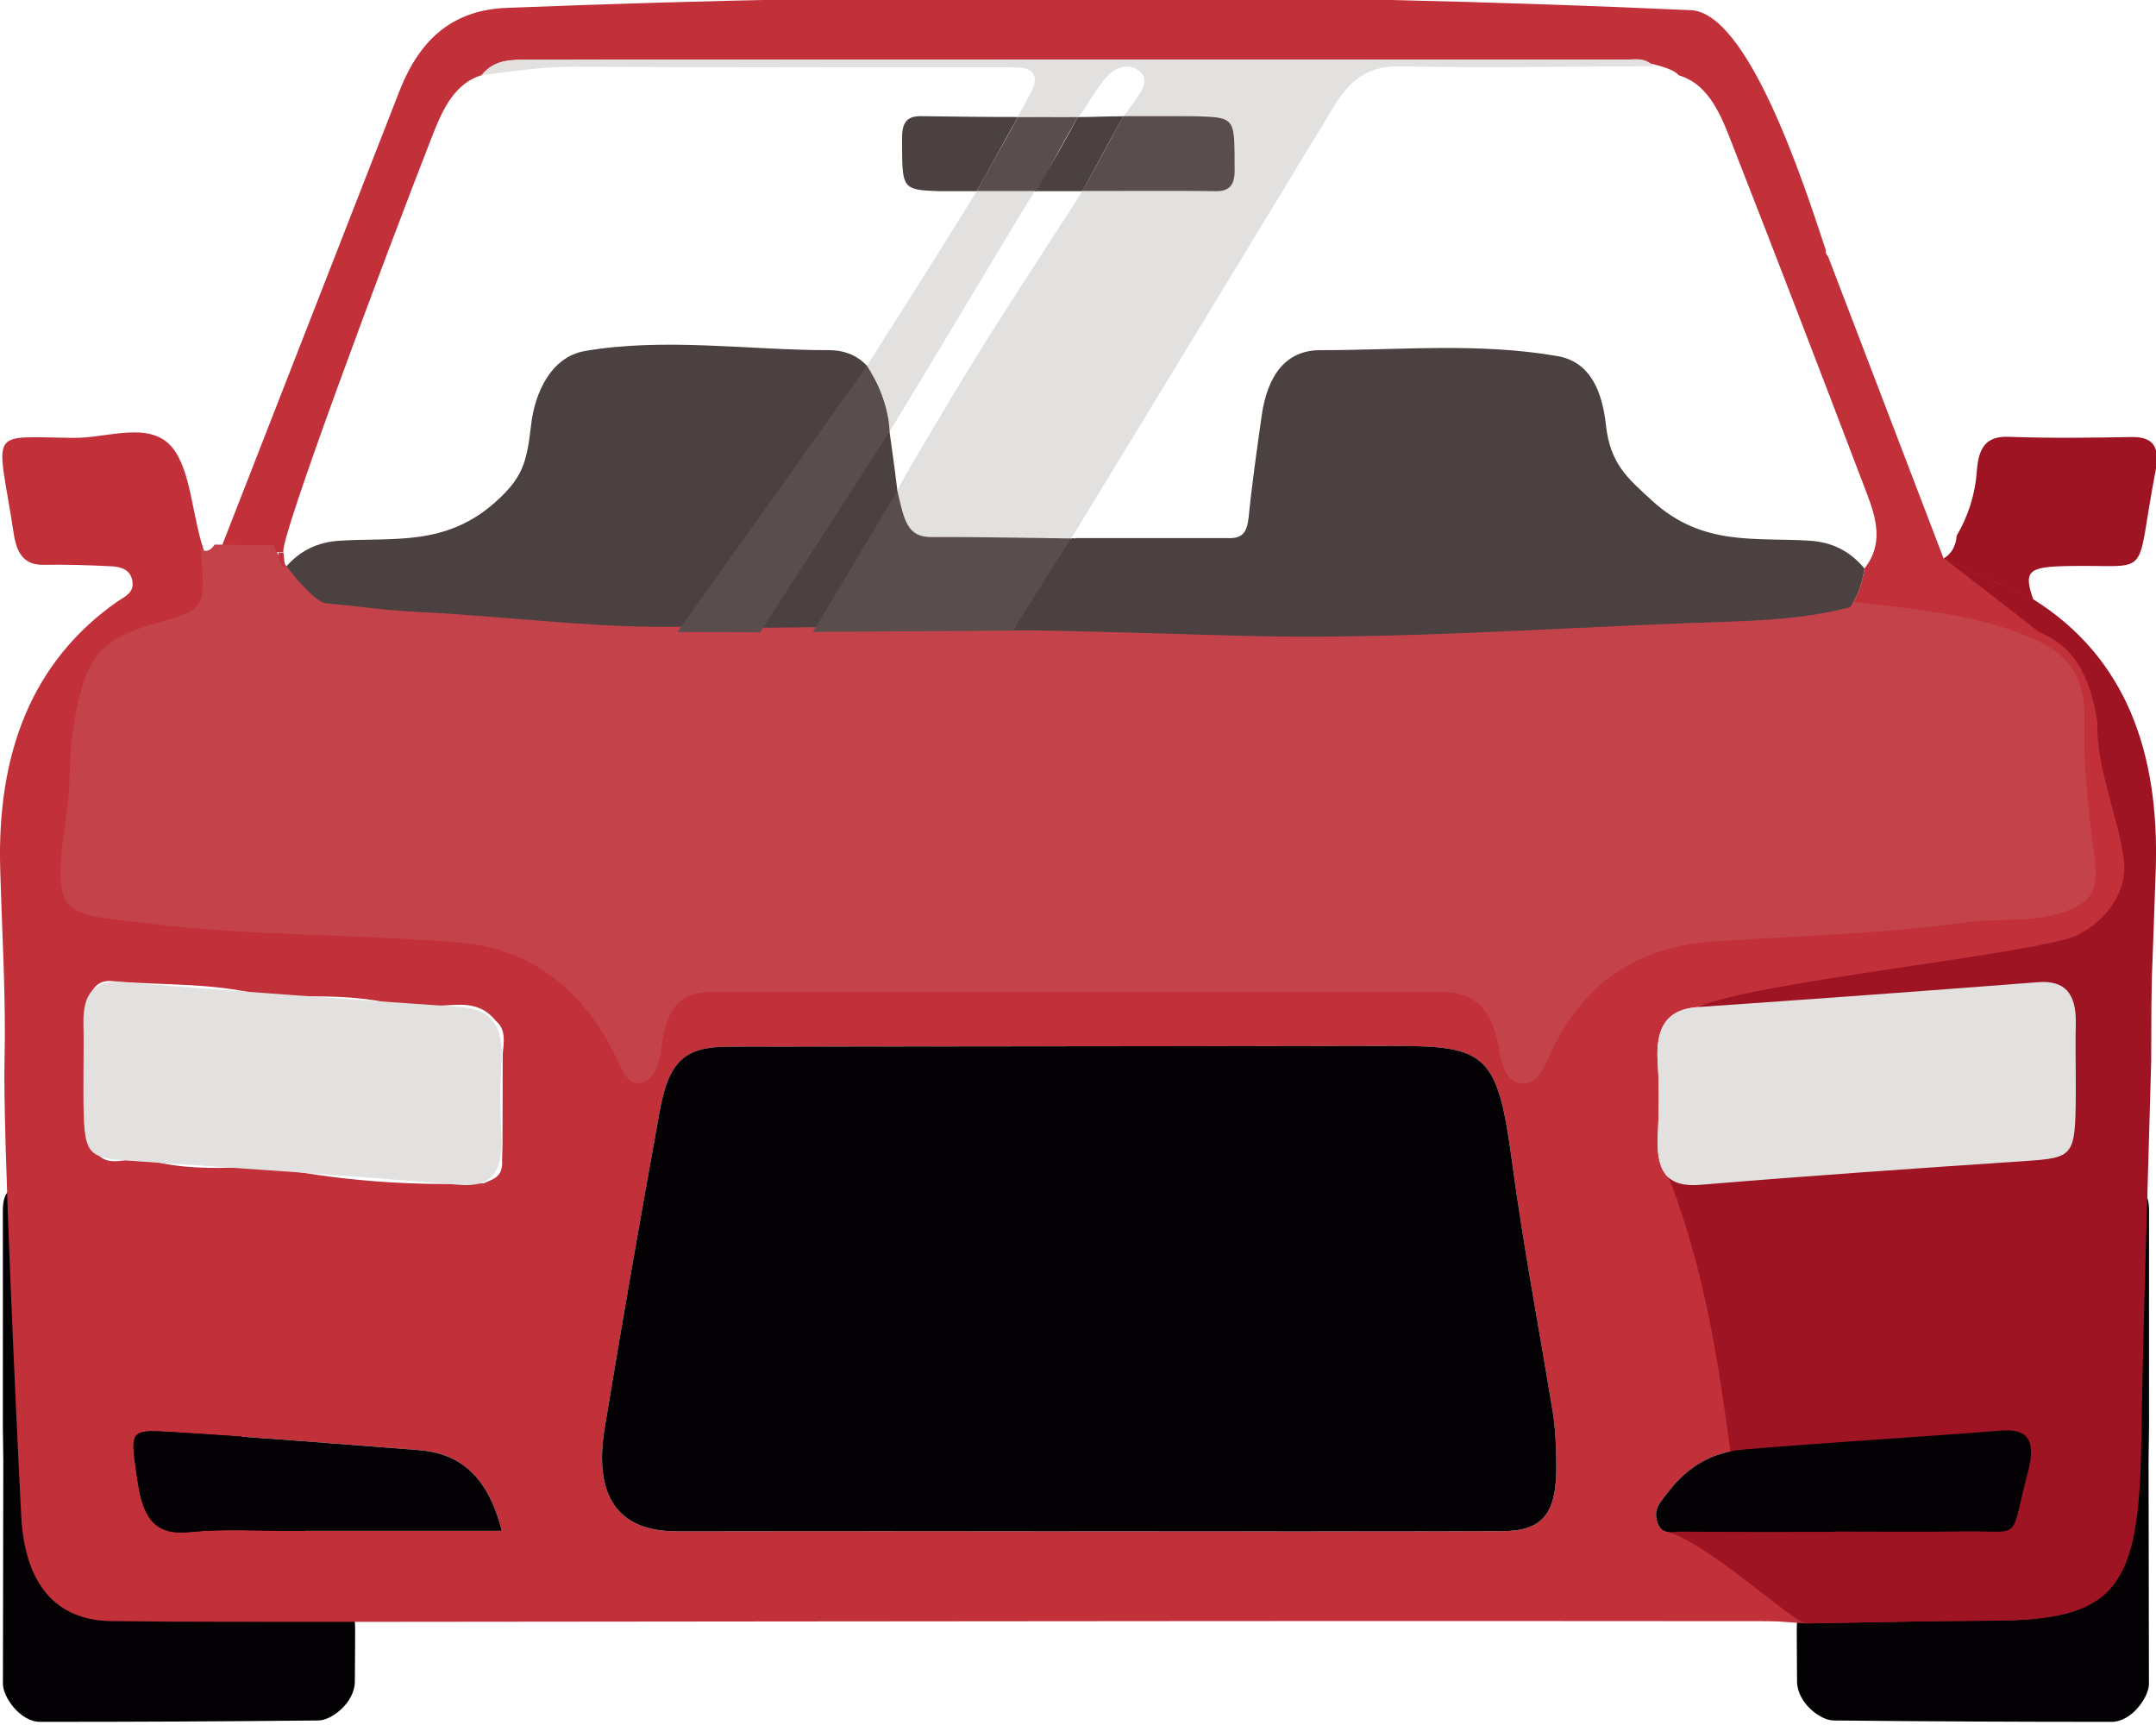
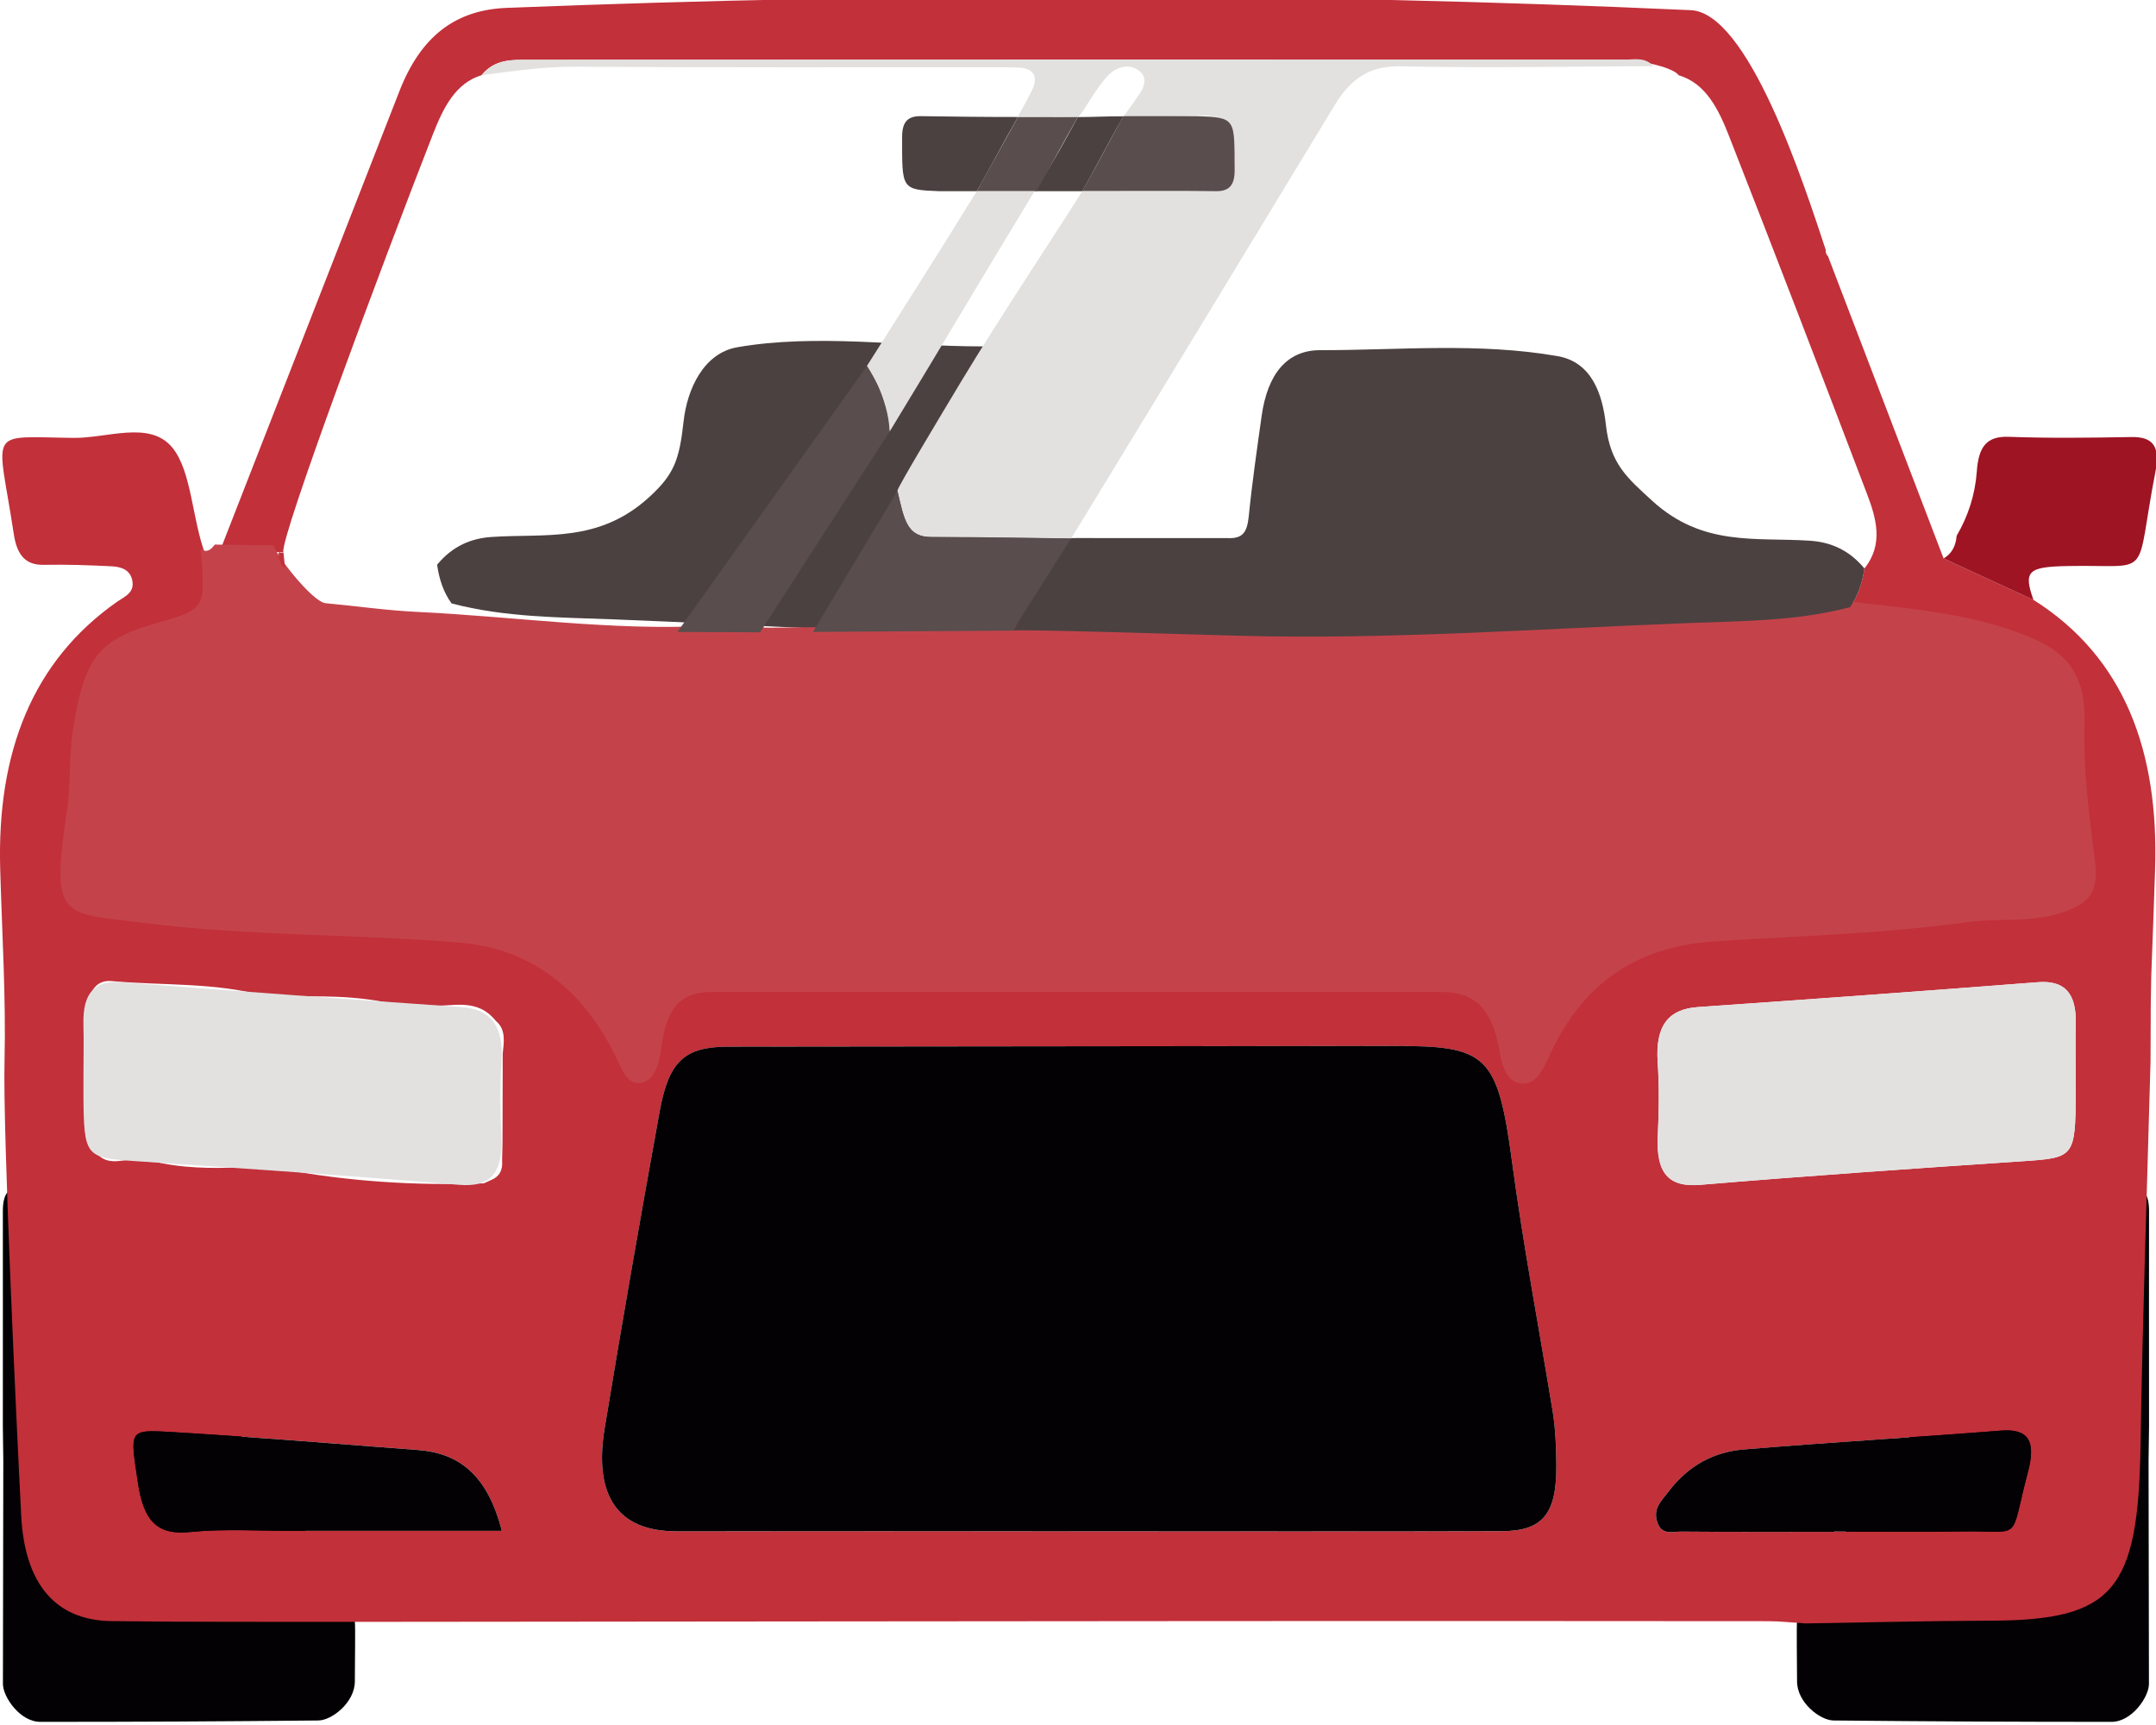
<svg xmlns="http://www.w3.org/2000/svg" version="1.1" id="Capa_1" x="0px" y="0px" width="500px" height="400px" viewBox="0 0 500 400" enable-background="new 0 0 500 400" xml:space="preserve">
  <g>
    <path fill="#030104" d="M82.292,376.09c0.158,1.184,0,8.73,0,13.793c0,4.902-5.336,9.035-8.456,9.069   c-23.126,0.223-41.345,0.319-64.485,0.319c-4.745,0-8.672-5.827-8.672-8.779c0.014-18.941,0.058-32.938,0.086-51.839   c-0.038-2.613-0.077-5.268-0.105-7.929c0.024-15.1,0-42.949,0-49.918C0.659,249.989,82.292,366.533,82.292,376.09" />
    <path fill="#030104" d="M416.757,376.09c-0.153,1.184,0,8.73,0,13.793c0,4.902,5.335,9.035,8.455,9.069   c23.126,0.223,41.341,0.319,64.481,0.319c4.744,0,8.672-5.827,8.672-8.779c-0.017-18.941-0.061-32.938-0.088-51.839   c0.039-2.613,0.078-5.268,0.11-7.929c-0.027-15.1,0-42.949,0-49.918C498.39,249.989,416.757,366.533,416.757,376.09" />
    <path fill="#E2E1E0" d="M79.628,53.712c-0.289,0.6-0.558,1.2-0.836,1.791C79.07,54.912,79.349,54.312,79.628,53.712" />
    <path fill="#C2303A" d="M92.626,21.147C97.602,8.4,105.619,2.288,117.536,1.824c91.419-3.61,182.843-3.61,274.267,0.522   c13.58,0.02,26.6,40.453,31.607,55.605c-0.061,0.6,0.101,1.084,0.508,1.428c8.941,23.379,17.902,46.744,26.823,70.118   c6.952,3.194,13.893,6.397,20.844,9.601c21.064,13.279,29.14,35.062,28.198,62.718c-0.271,8.209-0.578,16.416-0.885,24.608   c-0.039,2.235-0.076,4.485-0.115,6.731c-0.021,4.297-0.029,8.604-0.049,12.904c-0.8,29.666-1.855,59.354-2.317,89.02   c-0.513,33.701-6.19,40.603-34.552,40.728c-14.41,0.051-28.823,0.407-43.239,0.641c-2.889-0.186-5.772-0.52-8.647-0.52   c-41.551-0.038-83.121-0.048-124.684-0.026c-67.836,0.038-135.691,0.126-203.552,0.183c-18.906-0.047-36.956,0.068-55.867-0.173   c-13.109-0.166-20.142-8.75-20.954-24.42c-1.129-21.816-4.269-88.965-3.87-105.374c0.356-14.888-0.591-29.781-1.005-44.668   c-0.759-26.907,7.394-48.089,27.141-61.935c1.539-1.074,3.836-1.926,3.557-4.481c-0.308-2.971-2.74-3.61-4.835-3.717   c-5.254-0.261-10.528-0.445-15.777-0.339c-4.167,0.083-6.172-2.226-6.913-7.032c-3.797-25.005-6.599-22.624,13.854-22.406   c7.788,0.092,17.574-4.05,22.805,2.144c4.648,5.517,4.625,16.841,7.84,25.146c1.245,13.58,1.245,13.58-10.695,16.928   c-13.066,3.659-16.113,8.072-18.661,23.462c-1.047,6.32-0.51,12.669-1.461,18.84c-3.797,24.821-1.144,22.973,17.449,25.295   c24.227,3.028,48.744,2.529,73.081,4.48c15.07,1.221,27.587,9.186,35.74,25.273c1.529,3.008,2.789,7.033,6.076,6.463   c3.495-0.592,3.355-5.334,3.778-8.465c1.211-8.959,5.667-12.123,12.69-12.112c56.117,0.038,112.234-0.038,168.331,0.021   c7.369,0,12.45,3.805,14.096,13.201c0.484,2.777,0.402,6.958,3.821,7.463c3.394,0.504,5.147-2.852,6.504-5.837   c8.31-18.155,21.798-25.192,38.167-26.269c19.382-1.277,38.83-1.719,58.061-4.332c8.03-1.096,16.306,0.4,24.17-2.928   c4.643-1.955,6.426-4.385,5.537-11.154c-1.317-10.216-2.712-20.553-2.364-31.083c0.326-10.449-3.827-15.622-12.129-19.102   c-13.291-5.57-27.126-6.49-40.896-8.154c1.886-2.584,2.886-5.638,3.354-8.982c4.494-5.575,2.793-11.625,0.591-17.364   c-10.518-27.633-21.107-55.228-31.881-82.696c-2.451-6.301-5.412-12.471-11.776-14.32c-1.402-2.076-10.354-3.615-12.642-3.615   c-84.644-0.029-169.283-0.01-253.924,0.021c-3.928,0.01-7.957-0.232-11.062,3.576c-6.023,1.825-8.859,7.535-11.253,13.647   c-11.634,29.743-35.66,94.136-34.69,96.938c-4.537-0.063-10.219-0.111-14.757-0.174 M20.396,255.686   c-0.211,3.369-1.057,6.834,0.962,9.877c1.913,4.474,5.201,3.873,8.475,3.347l4.725,0.13c7.292,1.951,14.686,1.951,22.093,1.605   c2.672,0.103,5.345,0.213,8.018,0.314c15.757,2.996,31.602,4.021,47.536,3.439c0.562-0.267,1.14-0.519,1.726-0.783   c1.817-0.749,2.731-2.211,2.51-4.598l0.096-3.81c0.019-6.944,0.039-13.913,0.048-20.856c0.288-2.783,0.784-5.629-1.578-7.6   c-4.499-5.607-10.258-3.188-15.579-3.552c-2.64-0.104-5.268-0.216-7.903-0.313c-8.874-2.146-17.848-1.923-26.828-1.736   c-1.091-0.063-2.177-0.121-3.269-0.204c-11.729-3.198-23.732-2.376-35.596-3.45c-2.812-0.252-4.985,1.52-5.244,5.42   c-0.048,1.258-0.106,2.521-0.164,3.773C19.608,243.031,19.666,249.355,20.396,255.686 M250.949,355.088   c32.419,0,64.837,0.053,97.255-0.029c9.634-0.02,12.844-3.998,12.729-15.494c-0.039-4.104-0.193-8.275-0.85-12.282   c-3.162-19.251-6.809-38.357-9.407-57.755c-3.356-25.082-5.856-27.014-27.479-26.983c-51.387,0.062-102.783,0.111-154.169,0.164   c-10.157,0.01-13.892,3.199-16.055,15.062c-4.413,24.431-8.715,48.896-12.748,73.43c-2.61,15.917,3.24,23.9,16.642,23.883   C188.227,355.039,219.588,355.068,250.949,355.088 M481.371,248.891c0-3.808-0.08-7.617,0.025-11.426   c0.178-7.389-2.779-10.173-8.787-9.708c-26.268,2.042-52.541,3.949-78.836,5.771c-6.895,0.471-9.912,4.347-9.344,12.767   c0.385,5.679,0.303,11.446,0.026,17.132c-0.423,8.641,2.521,11.932,9.825,11.319c24.935-2.093,49.907-3.817,74.865-5.481   c11.854-0.789,12.143-0.953,12.246-15.606C481.396,252.07,481.396,250.475,481.371,248.891 M425.37,355.214c0-0.02,0-0.039,0-0.059   c9.994,0,19.992,0.126,29.991-0.038c14.024-0.226,10.547,2.748,14.947-13.832c1.896-7.123,0.099-10.027-6.236-9.543   c-19.911,1.565-39.86,2.71-59.771,4.385c-6.662,0.562-12.633,3.527-17.392,9.804c-1.701,2.219-3.615,3.839-2.562,7.066   c1.014,3.116,3.564,2.146,5.5,2.168C401.695,355.262,413.531,355.214,425.37,355.214 M116.373,354.98   c-3.384-13.213-10.152-18.053-19.387-18.748c-19.142-1.451-38.273-3.05-57.434-4.183c-9.931-0.58-9.334-0.329-7.575,11.691   c1.336,9.06,4.542,12.271,12.065,11.509c7.845-0.783,15.776-0.271,23.689-0.281C83.69,354.961,99.654,354.98,116.373,354.98" />
-     <path fill="#4B4140" d="M248.968,124.779c-11.758,2.018-23.578,0.43-35.37,0.88c-3.288,0.121-4.432-2.052-4.821-5.856   c-0.774-7.825-1.913-15.612-3-23.398c-1.365-9.606-5.792-15.211-13.546-15.206c-18.358,0.015-38.312-2.99-56.621,0.204   c-7.841,1.365-11.634,9.766-12.451,17.218c-0.991,8.944-2.188,12.254-7.994,17.553c-11.681,10.651-23.997,8.391-36.466,9.214   c-4.913,0.315-9.2,2.192-12.7,6.437c0.471,3.339,1.471,6.407,3.354,8.978c12.374,3.262,25.016,3.213,37.534,3.697   c34.658,1.321,69.297,3.862,104.014,2.943c13.651-0.358,27.312-0.291,40.926-2.014c3.825-0.493,7.778,0.503,11.671,0.808   c-3.855-6.809-7.719-13.642-11.584-20.456L248.968,124.779z" />
+     <path fill="#4B4140" d="M248.968,124.779c-3.288,0.121-4.432-2.052-4.821-5.856   c-0.774-7.825-1.913-15.612-3-23.398c-1.365-9.606-5.792-15.211-13.546-15.206c-18.358,0.015-38.312-2.99-56.621,0.204   c-7.841,1.365-11.634,9.766-12.451,17.218c-0.991,8.944-2.188,12.254-7.994,17.553c-11.681,10.651-23.997,8.391-36.466,9.214   c-4.913,0.315-9.2,2.192-12.7,6.437c0.471,3.339,1.471,6.407,3.354,8.978c12.374,3.262,25.016,3.213,37.534,3.697   c34.658,1.321,69.297,3.862,104.014,2.943c13.651-0.358,27.312-0.291,40.926-2.014c3.825-0.493,7.778,0.503,11.671,0.808   c-3.855-6.809-7.719-13.642-11.584-20.456L248.968,124.779z" />
    <path fill="#C4434B" d="M430.072,139.591c13.852,1.716,27.757,2.648,41.15,8.367c8.348,3.558,12.524,8.873,12.196,19.592   c-0.34,10.789,1.072,21.389,2.388,31.87c0.881,6.943-0.918,9.43-5.58,11.439c-7.91,3.402-16.218,1.88-24.309,2.994   c-19.348,2.688-38.912,3.14-58.408,4.449c-16.461,1.105-30.029,8.321-38.394,26.941c-1.363,3.061-3.134,6.484-6.539,5.984   c-3.441-0.521-4.365-4.809-4.849-7.652c-1.654-9.643-5.762-13.537-13.174-13.537c-56.436-0.061-112.886,0.023-169.322-0.021   c-7.074-0.01-10.556,3.25-11.785,12.422c-0.425,3.209-1.274,8.074-4.795,8.674c-3.307,0.586-4.583-3.537-6.107-6.627   c-8.207-16.488-20.798-24.674-35.962-25.913c-24.467-2.011-49.139-1.499-73.51-4.601c-18.703-2.387-21.372-0.481-17.552-25.939   c0.943-6.323,0.421-12.823,1.47-19.324c2.568-15.782,5.628-20.302,18.771-24.06c12.001-3.43,12.001-3.43,10.754-17.359   c1.369,0.967,2.384,0.248,3.288-1.012c4.566,0.074,9.125,0.124,13.685,0.188l0.049,0.04c0.019,1.587,8.797,13.072,12.003,13.369   c7.078,0.65,14.128,1.683,21.218,2.016c22.583,1.071,45.077,4.422,67.726,3.226c4.666,0.139,9.333,0.292,14.003,0.437   c3.221-0.029,6.47-0.068,9.701-0.104c15.531-0.105,31.053-0.203,46.6-0.303c3.921-0.318,39.183,0.864,52.918,1.232   c34.923,0.958,69.765-1.667,104.633-3.027C404.919,142.881,417.637,142.936,430.072,139.591" />
    <path fill="#9E1423" d="M471.58,139.104c-6.941-3.199-13.893-6.407-20.834-9.606c1.837-1.074,2.836-2.841,3.029-5.28   c2.625-4.447,4.285-9.529,4.661-14.823c0.412-5.972,2.386-8.28,7.423-8.106c9.46,0.349,18.931,0.223,28.391,0.054   c4.777-0.082,6.825,1.858,5.634,7.961c-4.976,25.658-0.173,21.535-20.438,21.952C470.288,131.438,469.225,132.45,471.58,139.104" />
    <path fill="#E2E1E0" d="M65.265,90.056c-0.246,0.527-0.485,1.079-0.721,1.616C64.789,91.135,65.019,90.598,65.265,90.056" />
    <path fill="#030104" d="M250.949,355.078c-31.361-0.01-62.722-0.039-94.083,0c-13.401,0.02-19.252-7.966-16.642-23.878   c4.028-24.536,8.326-49.015,12.748-73.435c2.153-11.86,5.888-15.052,16.06-15.062c51.381-0.054,102.778-0.103,154.163-0.164   c21.623-0.029,24.123,1.912,27.48,26.983c2.602,19.396,6.256,38.509,9.407,57.755c0.653,4.017,0.81,8.178,0.849,12.28   c0.113,11.498-3.097,15.479-12.729,15.496C315.786,355.141,283.368,355.088,250.949,355.078" />
    <path fill="#4B4140" d="M249.396,124.779c12.209,0,23.486,0,35.375,0c3.287,0.121,4.432-1.171,4.82-4.976   c0.776-7.825,1.916-15.612,3.004-23.396c1.363-9.606,5.787-15.211,13.547-15.206c18.356,0.015,36.737-1.814,55.055,1.375   c7.841,1.359,10.427,8.57,11.242,16.023c0.989,8.948,4.972,12.268,10.771,17.567c11.684,10.651,23.997,8.392,36.467,9.214   c4.913,0.315,9.194,2.192,12.7,6.437c-0.472,3.339-1.472,6.407-3.354,8.977c-12.373,3.262-25.018,3.208-37.533,3.688   c-34.658,1.326-69.303,3.867-104.014,2.942c-13.662-0.354-48.708-1.515-52.606-1.2" />
    <path fill="#E2E1E0" d="M216.079,124.532c-5.768,0.053-6.383-3.968-7.965-10.744c0.173-1.016,9.672-16.808,14.921-25.547   c8.686-14.47,24.929-38.875,27.941-43.908c7.832,0,17.906-0.034,27.106-0.034c6.422,0,8.206-0.426,8.304-8.416   c0.09-8.236-1.507-8.837-8.486-9.151c-3.657,0.368-13.666,0.324-17.348,0.232c1.471-1.887,1.885-2.58,3.488-4.854   c1.259-1.781,2.271-4.042,0.109-5.715c-1.846-1.423-4.168-1.167-6.043,0.121c-3.166,2.202-7.28,10.434-8.141,10.637   c-2.355-0.107-9.787-0.184-13.874-0.184c0.596-1.162,1.317-2.197,3.192-5.952c1.788-3.562,0.014-5.217-2.989-5.343   c-1.846-0.078-3.683-0.078-5.529-0.078c-32.389-0.01-64.769,0.087-97.159-0.126c-7.383-0.048-14.633,1.007-21.92,1.965   c3.096-3.804,7.134-3.562,11.057-3.571c84.642-0.029,169.282-0.048,253.925-0.029c2.297,0,4.777-0.697,6.777,1.505   c-19.508,0.072-39.016,0.479-58.512,0.034c-6.789-0.155-11.397,2.41-15.346,8.915c-19.361,31.873-41.738,68.787-61.183,100.592" />
    <path fill="#E2E1E0" d="M19.358,248.891c-0.009,1.584-0.019,3.18-0.009,4.764c0.096,14.662,0.384,14.818,12.229,15.607   c24.977,1.674,49.945,3.4,74.878,5.481c7.312,0.61,10.249-2.681,9.821-11.319c-0.274-5.699-0.346-11.453,0.024-17.132   c0.557-8.42-2.438-12.296-9.34-12.774c-26.285-1.812-52.56-3.719-78.825-5.761c-6.019-0.465-8.97,2.31-8.787,9.708   C19.44,241.273,19.367,245.083,19.358,248.891" />
    <path fill="#030104" d="M116.373,354.98c-16.719,0-32.683-0.021-48.646,0c-7.903,0.01-15.839-0.514-23.689,0.279   c-7.523,0.755-10.739-2.447-12.065-11.509c-1.759-12.03-2.355-12.281,7.576-11.691c19.161,1.135,38.292,2.729,57.434,4.183   C106.221,336.939,113.003,341.77,116.373,354.98" />
    <path fill="#594D4D" d="M208.114,113.789c1.577,6.775,2.197,10.797,7.965,10.744c10.105-0.067,30.833,0.329,32.323,0.329   c-1.438,2.168-9.129,14.479-13.536,21.371c-15.46,0.097-30.89,0.194-46.33,0.3" />
    <path fill="#C2303A" d="M64.616,128.065c0.37,0.072,0.735,0.087,1.119,0.043c0.135,1.253,0.265,2.507,0.395,3.765   C64.933,130.998,64.64,129.609,64.616,128.065" />
    <path fill="#E2E1E0" d="M206.297,100.112c11.797-19.367,21.776-36.295,33.625-55.779c-5.34,0-11.676,0-13.402,0   c-9.551,15.486-17.31,27.643-25.458,40.506C200.519,85.691,204.894,87.854,206.297,100.112z" />
    <path fill="#4B4140" d="M226.52,44.333c2.903-5.014,5.802-10.695,9.561-17.204c-8.566,0-15.512-0.092-22.458-0.193   c-2.817-0.039-4.413,1.021-4.413,4.772c0,12.083-0.298,12.296,8.528,12.625" />
    <path fill="#594D4D" d="M260.544,26.931c-2.903,5.014-5.812,10.86-9.565,17.369c8.564,0,23.992-0.073,30.935,0.029   c2.815,0.044,4.413-1.021,4.413-4.771c0-12.084,0.298-12.297-8.529-12.626" />
    <path fill="#4B4140" d="M250.979,44.333c2.902-5.014,5.801-10.859,9.565-17.369c-4.37,0-6.845,0.179-10.575,0.184   c-3.086,5.575-5.081,9.495-10.047,17.185" />
    <path fill="#594D4D" d="M240.359,44.313c2.914-5.013,5.851-10.656,9.61-17.165c-4.365,0-10.143-0.024-13.874-0.02   c-3.086,5.575-5.157,9.171-9.565,17.185" />
    <path fill="#4B4140" d="M1.442,285.643" />
    <path fill="#594D4D" d="M206.297,100.112c-1.308,2.023-30.015,46.517-30.015,46.517l-19.18-0.092l43.964-61.698   C201.062,84.839,206.124,92.263,206.297,100.112z" />
-     <path fill="#9E1423" d="M450.896,129.498c6.948,3.194,13.892,6.397,20.843,9.601c21.062,13.279,29.14,35.062,28.195,62.719   c-0.27,8.207-0.581,16.414-0.885,24.607c-0.039,2.235-0.081,4.485-0.115,6.736c-0.02,4.292-0.026,8.602-0.048,12.9   c-0.798,29.666-1.854,59.353-2.315,89.019c-0.516,33.701-6.196,40.603-34.554,40.728c-14.409,0.051-28.82,0.407-43.242,0.641   c-2.886-0.186-23.144-19.134-32.528-21.348c-5.476-1.286,16.021-11.487,15.064-18.524c-2.641-19.377-5.68-41.207-14.303-63.57   c-6.269-16.251,5.028-30.208,6.771-39.479c12.622-5.815,77.237-12.187,87.631-16.521c7.749-3.717,12.018-10.879,11.138-17.649   c-1.315-10.216-6.493-21.366-6.149-31.906c-1.768-10.84-5.235-17.432-13.538-20.911" />
    <path fill="#E2E1E0" d="M481.387,248.891c0.01,1.584,0.021,3.18,0.01,4.764c-0.104,14.662-0.385,14.818-12.236,15.607   c-24.979,1.674-49.94,3.4-74.875,5.481c-7.315,0.61-10.243-2.681-9.825-11.319c0.272-5.699,0.354-11.453-0.021-17.132   c-0.562-8.42,2.441-12.296,9.341-12.774c26.29-1.812,52.563-3.719,78.831-5.761c6.008-0.465,8.965,2.31,8.785,9.708   C481.301,241.273,481.371,245.083,481.387,248.891" />
    <path fill="#030104" d="M425.37,355.214c-11.829,0-23.675,0.048-35.519-0.059c-1.942-0.028-4.484,0.946-5.504-2.168   c-1.055-3.225,0.881-4.84,2.565-7.066c4.759-6.276,10.738-9.233,17.392-9.804c19.909-1.675,39.859-2.81,59.78-4.385   c6.325-0.494,8.113,2.42,6.229,9.543c-4.402,16.58-0.93,13.606-14.949,13.832c-9.989,0.152-19.998,0.031-29.986,0.031   C425.37,355.175,425.37,355.194,425.37,355.214" />
  </g>
</svg>